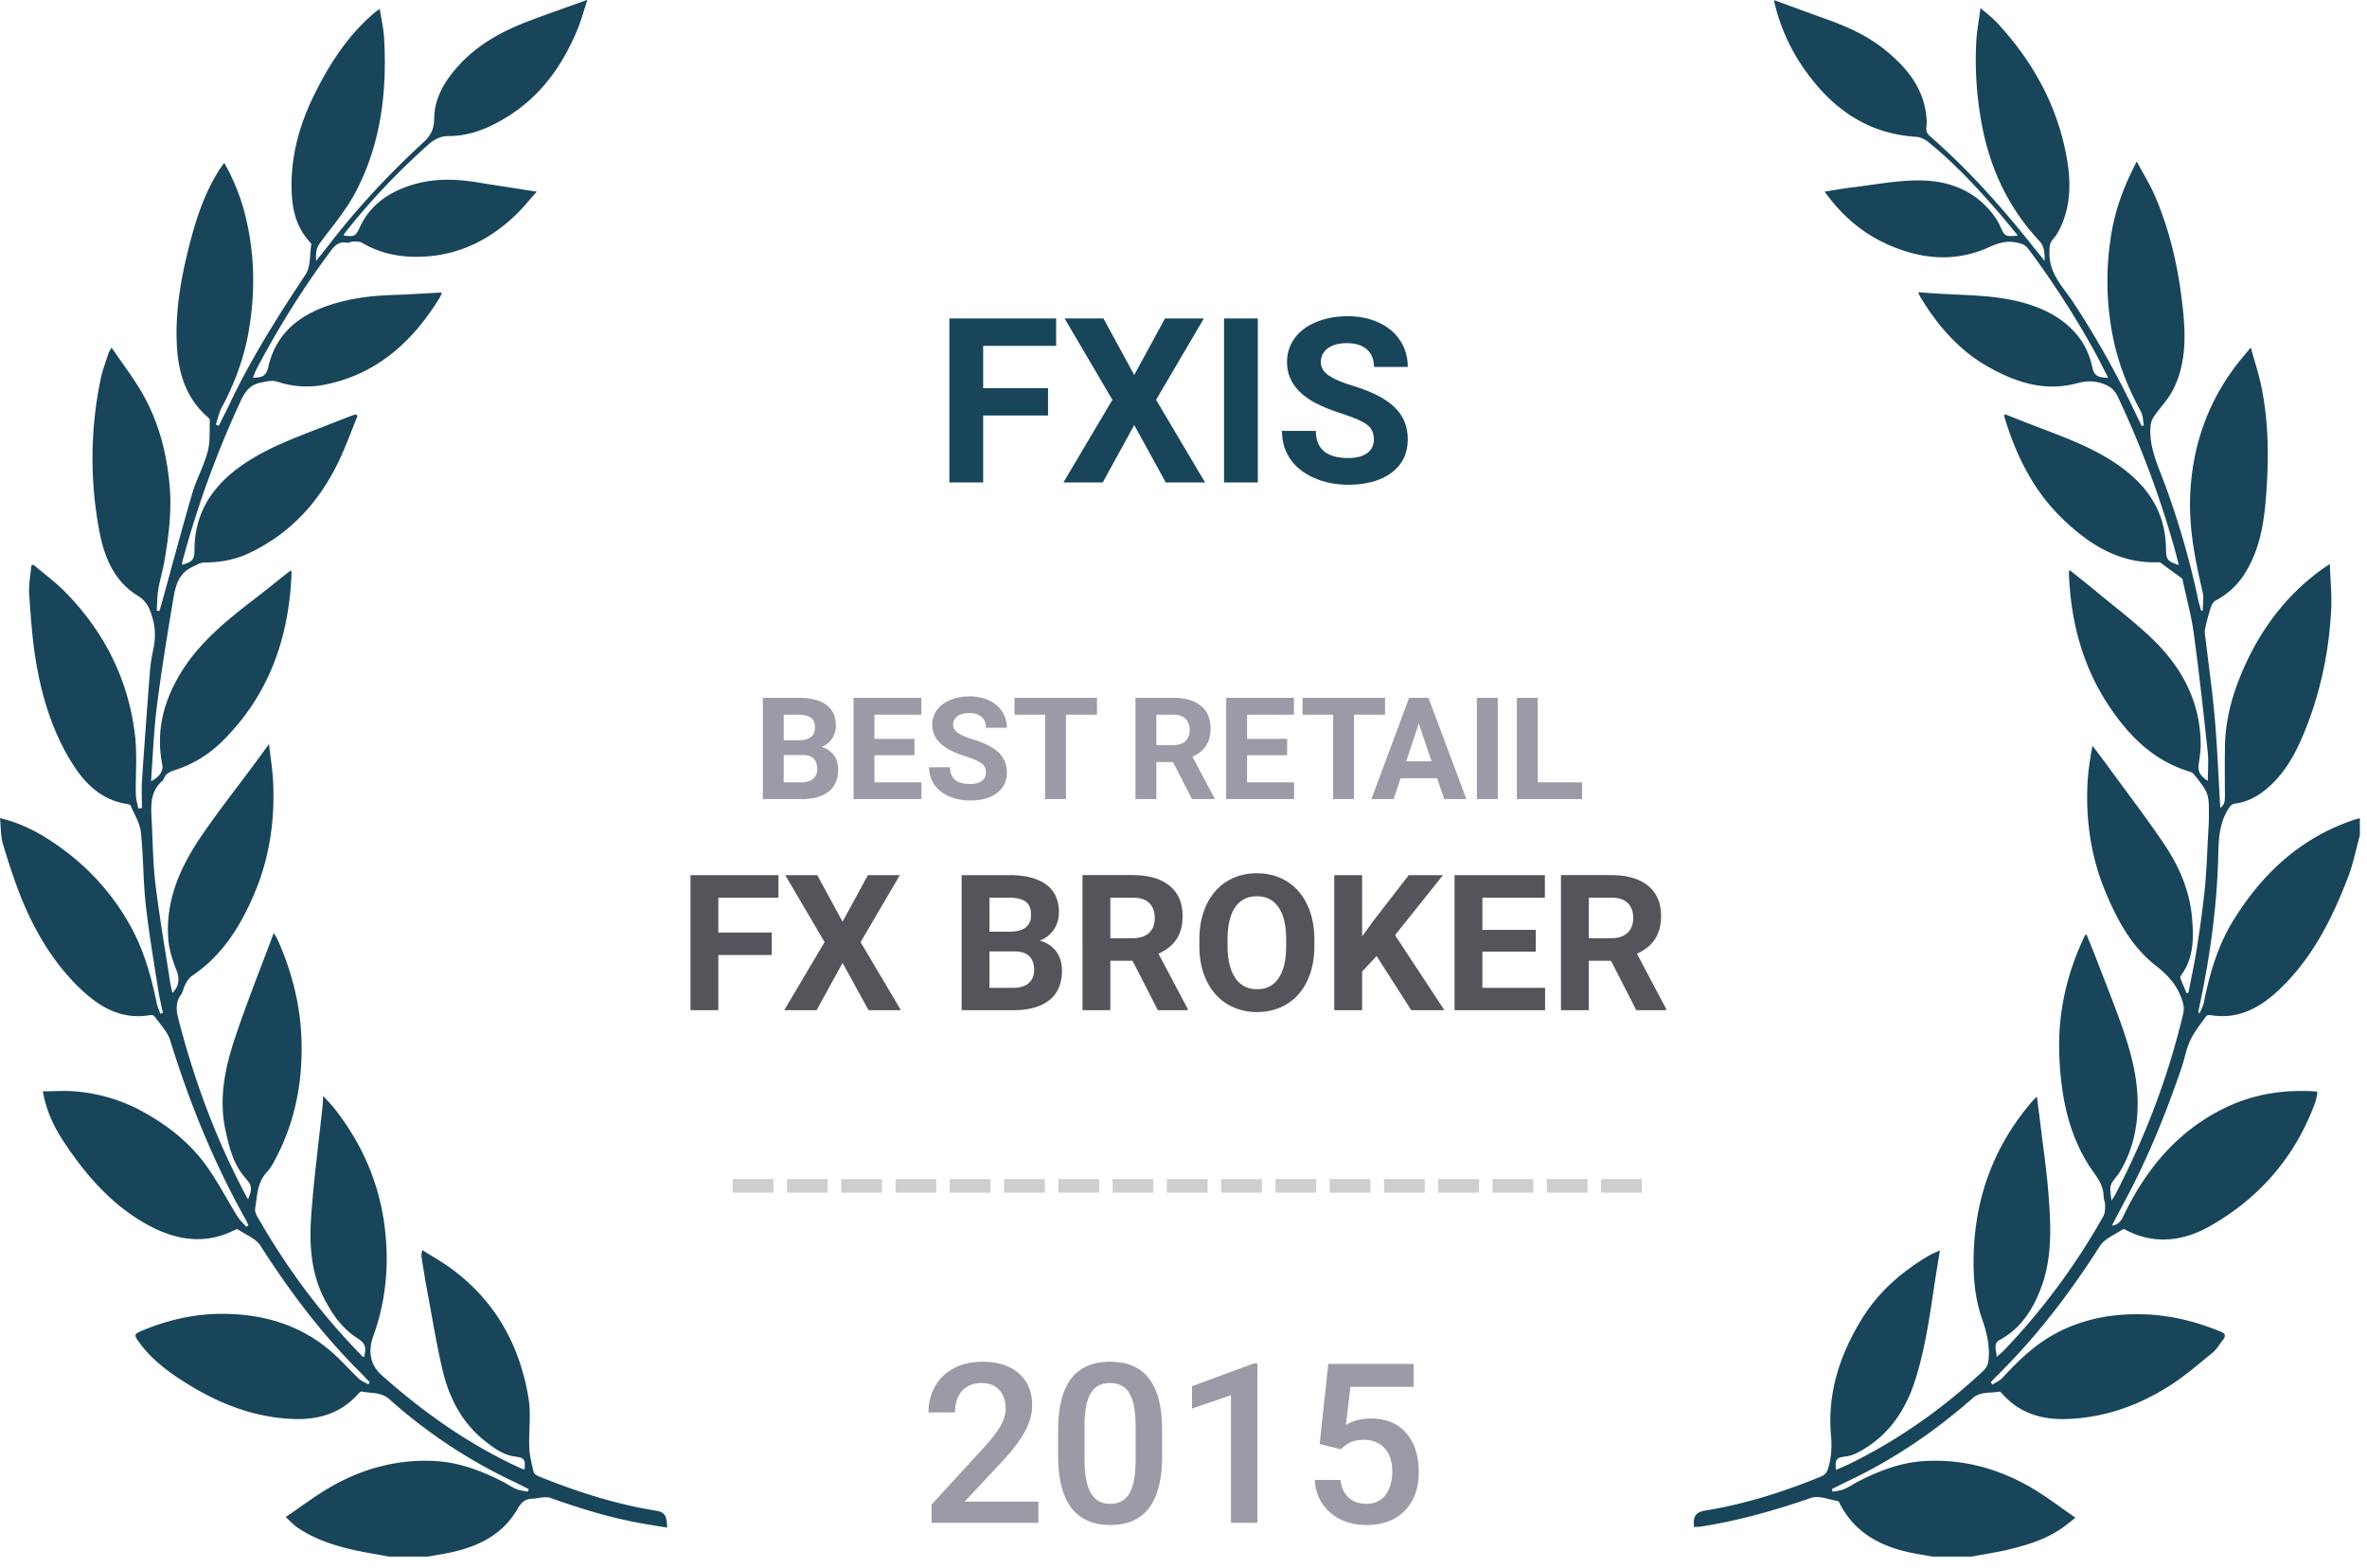
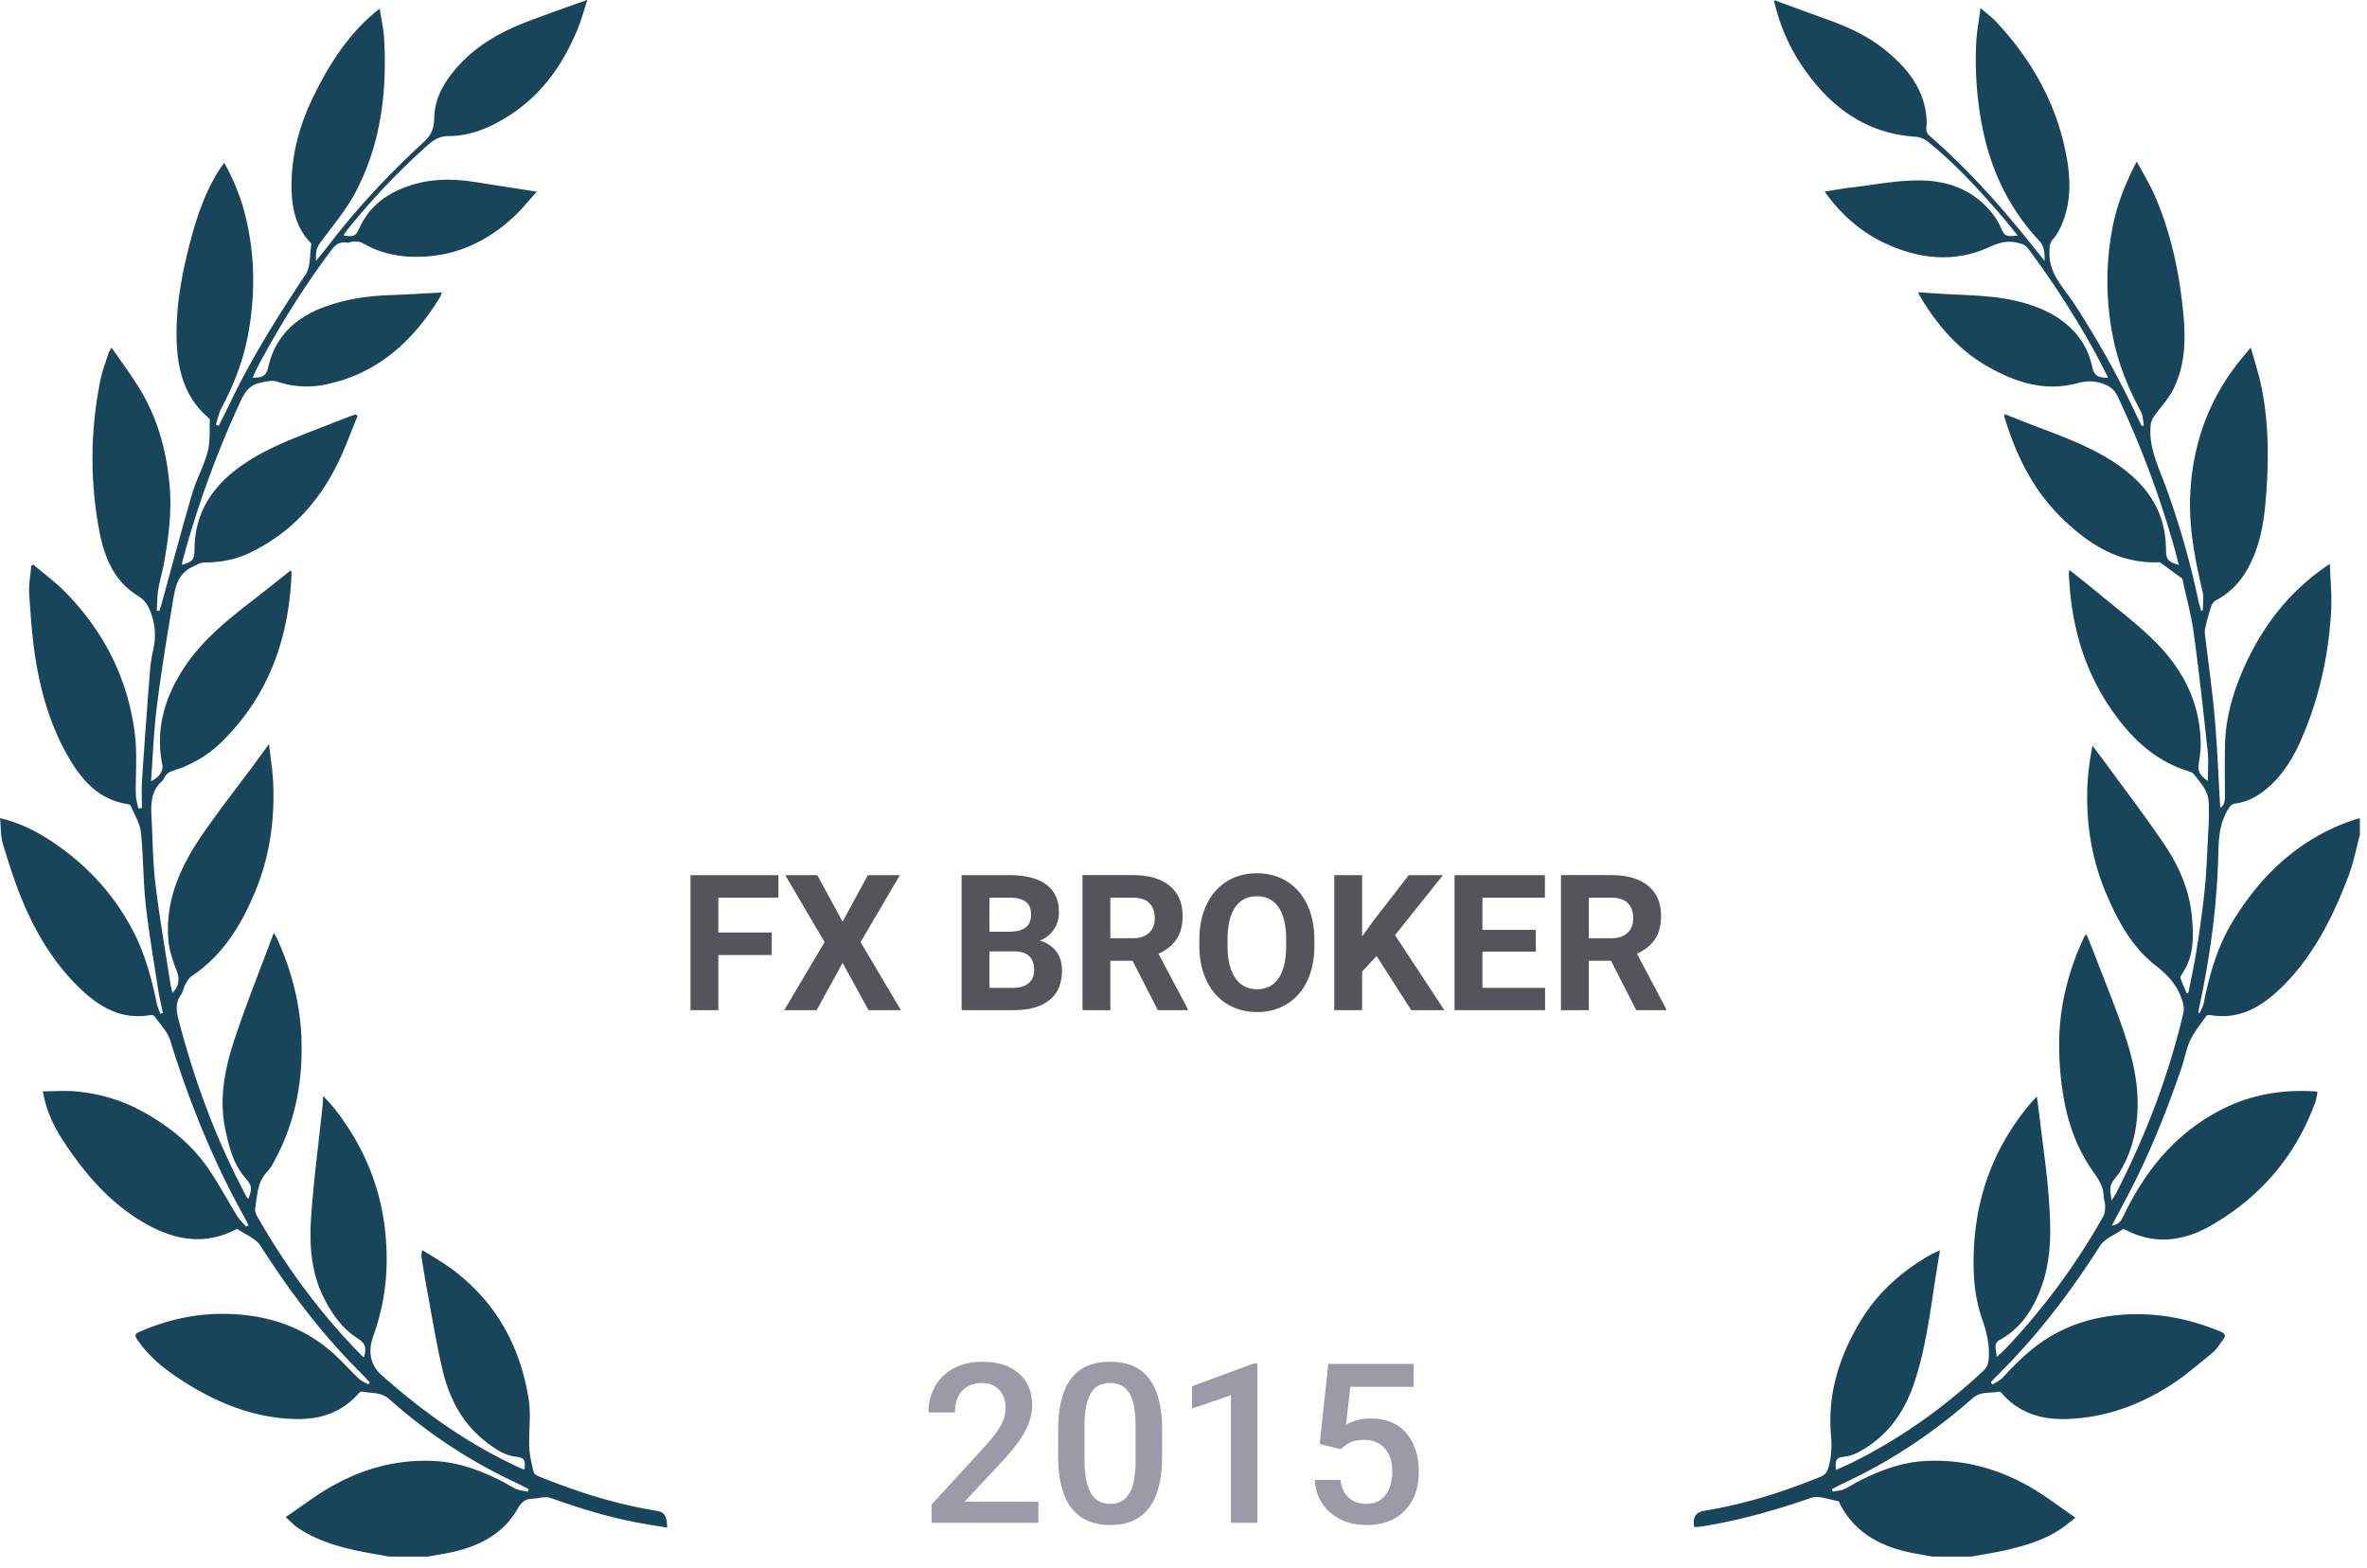
<svg xmlns="http://www.w3.org/2000/svg" width="157" height="104" viewBox="0 0 157 104">
  <g fill="none" fill-rule="evenodd">
    <g fill="#18455A">
      <path d="M25.784 103.238c-.83-.156-1.667-.285-2.489-.476-1.255-.294-2.472-.71-3.552-1.439-.251-.17-.46-.404-.795-.704 1.026-.694 1.949-1.402 2.949-1.98 2.135-1.234 4.444-1.866 6.93-1.738 1.61.082 3.08.637 4.497 1.36.317.16.611.37.938.508.231.098.499.113.75.165l.054-.172c-.322-.16-.64-.328-.968-.482a34.39 34.39 0 0 1-8.268-5.476c-.555-.495-1.215-.378-1.833-.513-.069-.016-.186.099-.255.176-1.132 1.264-2.59 1.7-4.227 1.648-2.646-.084-5.009-1.023-7.222-2.414-1.15-.724-2.227-1.529-3.039-2.639-.402-.548-.376-.576.23-.83 1.694-.706 3.466-1.098 5.289-1.092 2.811.008 5.38.797 7.485 2.762.535.497 1.02 1.044 1.551 1.545.172.162.413.249.623.368l.094-.134c-.252-.265-.502-.533-.761-.792-2.492-2.495-4.587-5.295-6.485-8.26-.312-.49-.996-.744-1.514-1.097-.04-.026-.145.021-.208.053-2.145 1.08-4.192.588-6.1-.54-2.19-1.292-3.822-3.195-5.215-5.3-.67-1.011-1.187-2.092-1.4-3.364.767 0 1.51-.059 2.24.012 1.504.144 2.94.555 4.282 1.28 1.733.935 3.255 2.127 4.388 3.74.728 1.037 1.316 2.17 1.985 3.249.16.257.394.467.595.699l.141-.095c-.06-.13-.112-.263-.182-.387-2.115-3.77-3.726-7.747-5.001-11.873-.182-.59-.682-1.085-1.052-1.612-.043-.062-.202-.08-.298-.064-1.892.317-3.35-.539-4.634-1.773-1.667-1.603-2.859-3.549-3.753-5.661-.534-1.263-.953-2.578-1.352-3.892C.039 55.471.065 54.881 0 54.26c1.255.302 2.307.817 3.294 1.458 2.294 1.487 4.124 3.418 5.43 5.83.847 1.565 1.316 3.262 1.673 4.995.048.236.158.46.24.69l.169-.049c-.107-.519-.237-1.033-.317-1.557-.29-1.881-.617-3.76-.824-5.649-.175-1.586-.15-3.194-.32-4.78-.067-.605-.432-1.177-.675-1.758-.026-.06-.15-.1-.232-.114-1.693-.26-2.795-1.334-3.653-2.705-1.284-2.05-1.99-4.329-2.39-6.69-.253-1.492-.354-3.013-.458-4.524-.043-.622.087-1.255.139-1.882l.132-.08c.702.599 1.454 1.148 2.1 1.802 2.58 2.62 4.178 5.76 4.635 9.413.168 1.332.04 2.699.068 4.048.006.304.104.605.16.908l.243-.02c0-.618-.035-1.24.006-1.857.16-2.399.338-4.796.523-7.194.036-.461.104-.925.205-1.376.164-.728.184-1.426-.027-2.163-.183-.633-.369-1.116-1.003-1.508-1.57-.968-2.214-2.588-2.537-4.315a25.869 25.869 0 0 1 .093-10.033c.121-.587.344-1.154.525-1.729.026-.084.084-.157.201-.369.708 1.04 1.425 1.972 2.009 2.98 1.087 1.875 1.631 3.923 1.835 6.084.165 1.724-.05 3.405-.337 5.088-.11.64-.305 1.265-.411 1.905-.076.458-.069.93-.097 1.395l.17.023c.044-.14.092-.279.132-.42.678-2.457 1.33-4.924 2.047-7.37.277-.947.775-1.831 1.028-2.784.177-.666.11-1.398.142-2.102.003-.058-.076-.13-.132-.179-1.508-1.308-1.99-3.054-2.064-4.95-.09-2.346.347-4.627.948-6.881.424-1.593.969-3.137 1.851-4.541.097-.154.211-.297.353-.497a13.76 13.76 0 0 1 1.38 3.424c.648 2.562.693 5.15.24 7.752-.31 1.786-.934 3.456-1.788 5.05-.187.348-.263.755-.39 1.134l.194.078c.27-.542.546-1.08.806-1.627 1.407-2.947 3.15-5.692 4.953-8.407.347-.524.268-1.33.381-2.006.006-.034-.035-.084-.065-.117-1.05-1.106-1.26-2.486-1.247-3.925.02-2.052.576-3.976 1.473-5.806 1.016-2.078 2.249-4.003 4.04-5.517.08-.067.168-.126.336-.254.108.699.256 1.327.291 1.962.201 3.565-.217 7.036-1.911 10.233-.575 1.086-1.376 2.056-2.123 3.043-.403.532-.512.673-.48 1.487.33-.415.619-.764.895-1.123 1.872-2.431 3.966-4.663 6.218-6.736.53-.487.714-.914.725-1.614.02-1.324.675-2.424 1.541-3.401 1.292-1.456 2.94-2.36 4.729-3.036C36.326.92 37.595.482 38.962-.01c-.223.67-.392 1.303-.637 1.906-.99 2.426-2.452 4.485-4.727 5.881-1.18.725-2.446 1.25-3.842 1.247-.817-.002-1.29.513-1.78.96a45.796 45.796 0 0 0-5.111 5.477c-.034.043-.045.105-.068.164.73.09.796.037 1.074-.562.67-1.448 1.86-2.273 3.336-2.761 1.44-.475 2.896-.454 4.368-.22 1.294.206 2.59.406 4.03.631-.508.563-.919 1.081-1.39 1.535-1.943 1.862-4.235 2.88-6.964 2.777-1.148-.044-2.229-.33-3.227-.917-.161-.094-.396-.084-.597-.088-.135-.002-.281.102-.407.078-.627-.12-.9.297-1.212.719-1.785 2.408-3.356 4.95-4.76 7.597-.104.198-.18.41-.278.634.691.007.895-.148 1.028-.72.5-2.176 1.995-3.398 4.004-4.072 1.326-.446 2.71-.638 4.113-.685 1.116-.037 2.23-.11 3.393-.171-.052.129-.08.243-.138.338-1.774 2.878-4.1 5.033-7.528 5.754a6.122 6.122 0 0 1-3.215-.167c-.411-.134-.745-.023-1.139.055-.847.168-1.122.776-1.428 1.439a66.09 66.09 0 0 0-3.761 10.414c-.02.07-.015.146-.022.231.724-.225.818-.341.824-1.051.024-2.512 1.286-4.295 3.294-5.654 1.516-1.026 3.209-1.666 4.897-2.32.693-.27 1.384-.542 2.077-.81.137-.054.278-.098.416-.147l.136.092c-.42 1.02-.793 2.063-1.271 3.055-1.283 2.666-3.189 4.751-5.891 6.04-.95.452-1.96.64-3.017.639-.261 0-.528.174-.781.292-1.073.5-1.17 1.545-1.332 2.514-.377 2.259-.748 4.52-1.031 6.793-.202 1.61-.257 3.24-.38 4.906.551-.263.826-.692.748-1.084-.461-2.308.128-4.395 1.37-6.329 1.263-1.969 3.077-3.387 4.899-4.793.748-.578 1.483-1.173 2.25-1.78.02.054.055.105.054.153-.158 4.314-1.497 8.142-4.633 11.223a7.813 7.813 0 0 1-3.166 1.893c-.315.1-.558.244-.679.561a.292.292 0 0 1-.072.118c-.868.727-.775 1.716-.726 2.688.071 1.41.083 2.83.254 4.229.259 2.133.63 4.254.957 6.38.04.258.104.512.16.783.462-.446.482-.972.28-1.483-.257-.652-.488-1.347-.546-2.038-.215-2.57.774-4.806 2.175-6.864 1.151-1.69 2.425-3.297 3.641-4.943.258-.347.51-.7.858-1.179.104.932.238 1.729.276 2.53.118 2.523-.237 4.98-1.218 7.319-.918 2.19-2.133 4.168-4.168 5.529-.188.127-.324.355-.44.561-.12.214-.143.49-.284.681-.414.566-.301 1.135-.141 1.749 1.057 4.056 2.507 7.96 4.488 11.659.027.052.065.099.105.158.289-.722.253-.901-.2-1.423-.769-.885-1.046-1.98-1.292-3.088-.466-2.09-.064-4.117.586-6.08.776-2.346 1.703-4.642 2.602-7.06.117.193.187.284.233.386.957 2.123 1.533 4.34 1.608 6.677.089 2.757-.401 5.388-1.688 7.847-.172.329-.347.674-.598.938-.658.69-.645 1.58-.786 2.421-.029.164.045.371.133.523 1.933 3.384 4.23 6.494 6.971 9.272.03.03.073.048.113.072.187-.706.082-.93-.497-1.305-.925-.6-1.54-1.468-2.056-2.422-.956-1.763-1.083-3.686-.949-5.61.17-2.44.496-4.87.753-7.304.02-.183.024-.366.045-.695.294.33.526.563.728.818 1.822 2.312 2.973 4.905 3.345 7.841.314 2.486.107 4.883-.75 7.267-.296.82-.336 1.808.568 2.612 2.803 2.49 5.826 4.62 9.244 6.175.067.03.142.045.217.067.08-.664-.03-.784-.61-.855-.765-.094-1.372-.532-1.962-.991-1.569-1.22-2.426-2.892-2.868-4.768-.417-1.774-.704-3.58-1.04-5.373-.125-.667-.227-1.34-.336-2.01a1.054 1.054 0 0 1 .043-.552c.645.41 1.318.784 1.932 1.237 2.924 2.155 4.552 5.11 5.117 8.646.166 1.044-.003 2.138.041 3.206.023.55.165 1.096.29 1.636.025.112.198.222.327.275 2.517 1.017 5.09 1.847 7.777 2.28.585.094.731.319.75 1.125-.709-.12-1.41-.225-2.105-.359-1.917-.372-3.774-.948-5.613-1.605-.366-.13-.833.035-1.254.048-.466.015-.715.265-.942.661-.967 1.681-2.54 2.481-4.362 2.883-.522.115-1.052.195-1.579.291h-2.612zM128.172 103.238c-.527-.096-1.058-.176-1.58-.291-1.962-.432-3.59-1.345-4.552-3.2-.035-.069-.074-.18-.122-.188-.6-.094-1.275-.39-1.787-.215-2.39.827-4.809 1.516-7.308 1.905-.15.024-.304.02-.453.03-.097-.687.1-.99.729-1.091 2.674-.433 5.233-1.252 7.73-2.275a.789.789 0 0 0 .403-.437c.234-.724.288-1.47.219-2.235-.256-2.797.559-5.326 1.995-7.687 1.123-1.846 2.693-3.228 4.548-4.304.195-.113.406-.192.68-.318-.148.92-.29 1.753-.413 2.59-.3 2.006-.597 4.01-1.21 5.953-.665 2.11-1.827 3.818-3.827 4.865a2.428 2.428 0 0 1-.83.264c-.583.068-.687.18-.619.886.35-.155.69-.294 1.017-.456 3.234-1.6 6.143-3.665 8.772-6.13.227-.213.314-.445.341-.767.077-.934-.133-1.794-.44-2.67-.51-1.462-.606-2.99-.544-4.537.152-3.69 1.393-6.952 3.779-9.774.107-.128.228-.245.405-.429.087.684.168 1.287.24 1.892.181 1.508.406 3.012.524 4.525.162 2.074.271 4.174-.452 6.171-.528 1.457-1.332 2.77-2.771 3.551-.486.263-.2.713-.213 1.129.166-.147.343-.282.497-.442a44.307 44.307 0 0 0 6.575-8.875c.112-.197.123-.467.127-.705.003-.212-.098-.426-.102-.64-.012-.624-.32-1.103-.67-1.591-1.197-1.676-1.815-3.586-2.084-5.6a20.306 20.306 0 0 1-.185-3.432c.088-2.33.688-4.55 1.693-6.655.011-.024.05-.036.112-.08.217.542.437 1.073.643 1.609.567 1.473 1.16 2.936 1.684 4.424.576 1.637 1.045 3.313 1.064 5.065.017 1.648-.317 3.227-1.188 4.659-.047.079-.1.156-.157.227-.528.664-.529.663-.386 1.673.13-.212.218-.34.289-.478 1.962-3.795 3.479-7.757 4.463-11.92.088-.376.018-.649-.103-.996-.331-.943-.94-1.588-1.723-2.2-1.606-1.254-2.546-3.02-3.32-4.867-.917-2.192-1.285-4.492-1.214-6.857.028-.941.154-1.88.345-2.856.374.501.753.997 1.121 1.502 1.23 1.69 2.508 3.35 3.67 5.086.972 1.448 1.66 3.055 1.809 4.818.114 1.314.133 2.644-.707 3.798-.04.055-.084.15-.065.204.127.34.272.67.41 1.006l.12-.012c.186-.965.401-1.924.552-2.894.209-1.346.408-2.695.541-4.05.127-1.296.163-2.601.237-3.903.015-.263.032-.527.033-.79.007-1.6.006-1.602-.97-2.841a.557.557 0 0 0-.25-.188c-2.453-.717-4.118-2.408-5.468-4.463-1.732-2.638-2.478-5.58-2.599-8.704 0-.057.015-.114.032-.229.624.5 1.218.962 1.796 1.442 1.252 1.042 2.56 2.025 3.727 3.154 1.962 1.897 3.181 4.187 3.186 6.999 0 .37-.047.744-.106 1.11-.104.644-.01.88.58 1.29 0-.662.06-1.326-.012-1.977-.279-2.603-.565-5.206-.918-7.8-.163-1.19-.488-2.36-.738-3.54-.005-.03.001-.076-.016-.089-.499-.368-1-.734-1.502-1.099-2.658.124-4.687-1.165-6.493-2.923-1.92-1.866-3.051-4.189-3.815-6.717-.011-.04.007-.087.017-.182.449.177.874.34 1.298.51 2.07.819 4.2 1.498 6.072 2.757 1.717 1.157 2.955 2.632 3.264 4.75.047.32.062.648.07.973.014.659.1.777.849 1.02-.087-.337-.159-.647-.245-.953a64.127 64.127 0 0 0-3.799-10.202c-.18-.38-.397-.625-.835-.81-.661-.28-1.23-.264-1.9-.086-2.137.571-4.086-.083-5.915-1.125-1.919-1.094-3.317-2.728-4.448-4.602-.047-.076-.078-.162-.15-.317.517.037.971.071 1.427.099 1.81.11 3.631.09 5.405.56 1.391.369 2.646.959 3.615 2.062.565.642.916 1.389 1.099 2.222.124.573.34.73 1.057.725-.319-.617-.607-1.207-.926-1.781a59.058 59.058 0 0 0-4.388-6.787c-.196-.26-.42-.316-.723-.386-.69-.16-1.248.022-1.873.305-2.282 1.034-4.572.786-6.788-.22-1.65-.75-2.992-1.915-4.104-3.47.613-.098 1.164-.203 1.72-.268 1.552-.18 3.107-.496 4.657-.475 1.969.026 3.73.738 4.93 2.442.142.201.262.422.36.648.271.613.325.648 1.146.567-.442-.535-.84-1.037-1.26-1.52-1.458-1.678-2.965-3.308-4.703-4.703-.213-.171-.511-.31-.78-.327-3.273-.203-5.628-1.92-7.436-4.51a12.663 12.663 0 0 1-1.97-4.429c-.007-.027.003-.059.007-.12 1.173.43 2.336.859 3.503 1.278 1.348.484 2.646 1.069 3.772 1.97 1.36 1.09 2.475 2.358 2.763 4.16.053.335.078.685.04 1.019-.031.269.042.416.238.589 2.074 1.812 3.953 3.814 5.709 5.933.62.746 1.222 1.507 1.897 2.344-.003-.547-.015-.967-.352-1.328-1.958-2.09-3.163-4.559-3.744-7.358a23.04 23.04 0 0 1-.445-5.779c.033-.723.174-1.44.285-2.312.42.37.774.631 1.07.948 2.431 2.612 4.093 5.625 4.682 9.175.227 1.361.223 2.725-.28 4.036-.158.413-.365.837-.654 1.164-.268.3-.237.576-.244.923-.027 1.404.952 2.31 1.629 3.351a61.845 61.845 0 0 1 4.027 7.168c.152.319.307.637.46.954.049-.008.097-.018.146-.028-.06-.304-.05-.647-.19-.907-.824-1.52-1.473-3.1-1.827-4.797a18.898 18.898 0 0 1-.12-7.122c.275-1.6.834-3.096 1.666-4.684.428.799.851 1.476 1.168 2.2.988 2.257 1.543 4.642 1.833 7.073.239 2.003.356 4.044-.625 5.924-.317.606-.817 1.114-1.212 1.681-.12.172-.219.39-.24.595-.151 1.426.473 2.67.946 3.95a55.245 55.245 0 0 1 2.197 7.614c.053.254.131.501.198.753l.114-.01c0-.414.079-.848-.013-1.24-.493-2.088-.907-4.187-.825-6.34.133-3.452 1.258-6.546 3.482-9.217l.54-.646c.255.923.523 1.725.693 2.546.523 2.529.511 5.085.292 7.645-.14 1.63-.436 3.219-1.294 4.653a5.044 5.044 0 0 1-2.02 1.935c-.146.077-.264.278-.319.446-.154.48-.289.967-.387 1.461-.044.214.012.45.039.675.205 1.755.458 3.505.61 5.264.169 1.961.244 3.93.36 5.907.284-.176.313-.476.31-.802-.006-1.102-.017-2.204.003-3.306.026-1.583.407-3.102.992-4.558 1.179-2.923 2.962-5.4 5.56-7.24.086-.061.175-.117.404-.266.036 1.088.139 2.071.088 3.046-.156 2.943-.776 5.794-1.95 8.506-.525 1.217-1.19 2.354-2.205 3.246-.626.552-1.334.97-2.172 1.083-.32.042-.408.216-.55.454-.604 1.024-.587 2.16-.62 3.279-.106 3.405-.592 6.759-1.318 10.081-.002.01.015.026.08.125.11-.264.234-.468.279-.687.38-1.894.904-3.746 1.91-5.402 1.943-3.196 4.553-5.624 8.183-6.806.087-.028.178-.044.267-.065v1.12c-.252.918-.43 1.865-.77 2.752-1.041 2.722-2.331 5.31-4.459 7.379-1.29 1.253-2.751 2.124-4.663 1.81-.096-.015-.254-.001-.298.06-.371.525-.787 1.034-1.061 1.61-.268.564-.368 1.207-.573 1.806-.991 2.902-2.13 5.744-3.56 8.463-.35.663-.7 1.326-1.068 2.019.52-.059.663-.423.832-.769 1.475-3.02 3.528-5.49 6.604-7.006 1.958-.965 4.023-1.275 6.184-1.118 0 .074.01.136-.002.195-.038.18-.067.366-.132.537-1.31 3.584-3.678 6.314-6.955 8.182-1.744.994-3.683 1.28-5.604.267-.062-.033-.167-.068-.21-.039-.516.355-1.195.614-1.507 1.103-1.995 3.128-4.229 6.056-6.881 8.657-.127.122-.243.256-.362.386l.116.148c.226-.15.491-.261.67-.454.879-.948 1.789-1.861 2.884-2.56 1.97-1.253 4.143-1.711 6.46-1.646 1.775.05 3.456.468 5.09 1.134.347.14.403.288.177.57-.223.276-.398.61-.668.829-.934.762-1.85 1.56-2.863 2.205-2.083 1.325-4.361 2.132-6.857 2.206-1.638.049-3.096-.388-4.226-1.652-.06-.068-.154-.177-.211-.165-.591.12-1.242-.031-1.76.427-2.528 2.227-5.29 4.099-8.342 5.537-.339.16-.671.334-1.006.5l.054.173c.252-.052.52-.067.75-.166.34-.145.646-.362.977-.53 1.363-.692 2.778-1.236 4.318-1.333 2.601-.161 5.01.506 7.233 1.827.94.558 1.811 1.23 2.825 1.927l-.585.462c-1.122.887-2.45 1.31-3.807 1.639-.82.198-1.657.32-2.488.477h-2.611z" />
    </g>
-     <path fill="#9A9BA6" fill-rule="nonzero" d="M53.212 53c.762-.006 1.35-.175 1.762-.508.412-.332.618-.82.618-1.467 0-.378-.099-.698-.297-.96a1.418 1.418 0 0 0-.815-.521c.302-.117.537-.3.706-.551.17-.251.254-.541.254-.87 0-.603-.21-1.06-.632-1.373-.421-.312-1.04-.468-1.855-.468H50.6V53h2.612zm-.204-3.904h-1.024v-1.693h.97c.38 0 .66.067.837.2.176.134.265.354.265.658 0 .545-.35.823-1.048.835zm.162 2.792h-1.186v-1.813h1.27c.636.009.954.321.954.936 0 .274-.091.489-.274.644-.183.155-.438.233-.764.233zM61.119 53v-1.112h-3.12v-1.8h2.658v-1.084H58v-1.601h3.11v-1.121h-4.494V53h4.504zm3.228.092c.744 0 1.336-.165 1.776-.496.44-.33.66-.786.66-1.368 0-.523-.18-.96-.54-1.31-.36-.351-.934-.645-1.721-.882-.428-.129-.751-.267-.971-.415-.22-.148-.33-.33-.33-.549 0-.234.094-.422.281-.565.188-.143.45-.215.79-.215.35 0 .622.086.816.256.194.171.29.41.29.718h1.385c0-.403-.104-.763-.312-1.08a2.043 2.043 0 0 0-.874-.736 3.02 3.02 0 0 0-1.283-.26c-.476 0-.906.08-1.29.24-.382.16-.676.382-.88.666a1.622 1.622 0 0 0-.308.971c0 .699.382 1.254 1.145 1.666.28.15.66.304 1.14.46.48.155.812.302.996.442.185.14.277.34.277.602 0 .24-.092.427-.277.561-.184.134-.441.2-.77.2-.886 0-1.33-.37-1.33-1.111H61.63c0 .433.111.815.334 1.144.223.33.547.588.972.778.424.189.895.283 1.412.283zM70.703 53v-5.597h2.058v-1.121H67.29v1.12h2.03V53h1.384zm5.997 0v-2.46h1.103l1.26 2.46h1.485v-.065l-1.453-2.745c.403-.182.703-.425.902-.731.198-.307.297-.689.297-1.147 0-.646-.215-1.146-.646-1.5-.43-.353-1.042-.53-1.836-.53h-2.496V53H76.7zm1.117-3.58H76.7v-2.017h1.112c.372 0 .648.09.828.272.18.182.27.43.27.748 0 .31-.095.554-.286.731-.19.177-.46.265-.807.265zM85.834 53v-1.112h-3.119v-1.8h2.658v-1.084h-2.658v-1.601h3.11v-1.121h-4.494V53h4.503zm3.975 0v-5.597h2.058v-1.121h-5.472v1.12h2.03V53h1.384zm2.626 0l.461-1.384h2.427L95.79 53h1.472l-2.514-6.718h-1.283L90.963 53h1.472zm2.515-2.506h-1.68l.835-2.514.845 2.514zM99.345 53v-6.718h-1.384V53h1.384zm5.59 0v-1.112h-2.938v-5.606h-1.385V53h4.324z" />
    <path fill="#54545B" fill-rule="nonzero" d="M47.646 67v-3.66h3.543v-1.49h-3.543v-2.313h3.986v-1.495H45.8V67h1.846zm6.519 0l1.722-3.138L57.61 67h2.147l-2.676-4.516 2.608-4.442h-2.122l-1.68 3.089-1.68-3.089h-2.122l2.609 4.442L52.017 67h2.148zm13.1 0c1.016-.008 1.8-.234 2.35-.677.55-.443.824-1.095.824-1.956 0-.505-.132-.931-.397-1.28a1.891 1.891 0 0 0-1.086-.695c.402-.156.716-.401.941-.735.226-.335.339-.721.339-1.16 0-.804-.281-1.414-.843-1.83-.562-.417-1.386-.625-2.473-.625h-3.138V67h3.482zm-.271-5.205h-1.366v-2.258h1.292c.508 0 .88.09 1.116.268.236.178.354.47.354.877 0 .726-.465 1.097-1.396 1.113zm.215 3.722h-1.581V63.1h1.692c.849.013 1.273.429 1.273 1.25 0 .364-.122.65-.366.858-.244.207-.583.31-1.018.31zM73.648 67v-3.28h1.47l1.68 3.28h1.981v-.086l-1.938-3.66c.537-.243.938-.568 1.203-.976.264-.408.397-.918.397-1.529 0-.861-.287-1.528-.862-2-.574-.471-1.39-.707-2.448-.707h-3.329V67h1.846zm1.489-4.774h-1.489v-2.689h1.483c.496 0 .864.121 1.104.363.24.242.36.574.36.997 0 .414-.127.74-.381.975-.255.236-.614.354-1.077.354zm8.242 4.897c.75 0 1.416-.18 1.996-.541.58-.361 1.026-.874 1.338-1.538.312-.665.468-1.438.468-2.32v-.4c0-.878-.16-1.652-.477-2.322-.318-.67-.767-1.186-1.347-1.545-.58-.358-1.244-.538-1.99-.538-.747 0-1.41.18-1.991.538-.58.36-1.03.874-1.347 1.545-.318.67-.477 1.447-.477 2.328v.443c.004.862.166 1.624.486 2.286.32.662.771 1.172 1.353 1.529.583.357 1.245.535 1.988.535zm0-1.513c-.632 0-1.116-.253-1.452-.757-.337-.505-.505-1.214-.505-2.129v-.437c.004-.93.175-1.637.51-2.12.337-.481.815-.722 1.434-.722.624 0 1.104.244 1.44.732.336.488.504 1.202.504 2.141v.437c-.004.93-.172 1.64-.504 2.126s-.808.729-1.427.729zM90.347 67v-2.56l.96-1.033 2.3 3.593h2.197l-3.273-4.977 3.18-3.98h-2.27l-2.282 2.946-.812 1.114v-4.06H88.5V67h1.846zm12.136 0v-1.483h-4.159v-2.4h3.544v-1.445h-3.544v-2.135h4.147v-1.495h-5.993V67h6.005zm2.9 0v-3.28h1.47l1.68 3.28h1.981v-.086l-1.938-3.66c.537-.243.938-.568 1.203-.976.265-.408.397-.918.397-1.529 0-.861-.287-1.528-.862-2-.574-.471-1.39-.707-2.448-.707h-3.329V67h1.846zm1.489-4.774h-1.489v-2.689h1.483c.496 0 .864.121 1.104.363.24.242.36.574.36.997 0 .414-.127.74-.381.975-.255.236-.614.354-1.077.354z" />
    <path fill="#9A9BA6" fill-rule="nonzero" d="M68.875 101v-1.404h-4.893l2.577-2.758c.675-.733 1.161-1.388 1.458-1.965.297-.576.445-1.128.445-1.654 0-.907-.295-1.617-.887-2.131-.59-.514-1.398-.77-2.42-.77-.71 0-1.336.141-1.879.426-.543.285-.96.684-1.252 1.198a3.447 3.447 0 0 0-.438 1.733h1.759c0-.603.157-1.078.47-1.425.314-.348.756-.522 1.325-.522.478 0 .858.155 1.14.464.282.308.423.714.423 1.216 0 .38-.107.76-.322 1.14-.214.378-.575.85-1.082 1.415l-3.51 3.828V101h7.086zm4.77.145c1.157 0 2.02-.385 2.587-1.155.567-.77.85-1.912.85-3.427V94.74c-.014-1.471-.305-2.576-.872-3.315-.567-.738-1.427-1.107-2.58-1.107-1.163 0-2.028.379-2.595 1.136-.567.758-.85 1.894-.85 3.41v1.823c.014 1.472.31 2.583.886 3.333.577.75 1.435 1.126 2.573 1.126zm0-1.404c-.59 0-1.021-.242-1.296-.724-.275-.483-.413-1.216-.413-2.2v-2.389c.015-.926.157-1.608.427-2.045.27-.436.693-.655 1.267-.655.589 0 1.018.23 1.288.692.27.46.405 1.185.405 2.175v2.38c-.014.951-.156 1.65-.427 2.096-.27.446-.687.67-1.252.67zM83.4 101V90.426h-.225l-4.11 1.512v1.484l2.583-.883V101h1.752zm7.238.145c1.076 0 1.922-.317 2.54-.952.618-.635.926-1.487.926-2.559 0-1.085-.278-1.949-.836-2.59-.557-.642-1.337-.963-2.341-.963-.613 0-1.163.14-1.65.42l.29-2.52h4.197v-1.52h-5.66l-.571 5.313 1.404.348c.26-.246.501-.412.723-.496.222-.084.493-.127.811-.127.584 0 1.042.187 1.375.561.333.374.5.882.5 1.524 0 .666-.151 1.192-.453 1.578-.301.386-.722.579-1.263.579-.482 0-.873-.137-1.172-.41-.3-.272-.483-.664-.55-1.175h-1.701c.053.897.397 1.62 1.031 2.167.635.548 1.434.822 2.4.822z" />
-     <path fill="#18455A" fill-rule="nonzero" d="M65.212 32v-4.445h4.304v-1.808h-4.304v-2.809h4.841v-1.815h-7.082V32h2.241zm7.929 0l2.092-3.81L77.325 32h2.607l-3.25-5.483 3.168-5.394h-2.578l-2.04 3.75-2.039-3.75h-2.577l3.168 5.394L70.534 32h2.607zm10.29 0V21.123h-2.242V32h2.241zm6 .15c1.206 0 2.164-.268 2.877-.804.712-.535 1.068-1.273 1.068-2.215 0-.846-.291-1.554-.874-2.121-.583-.568-1.512-1.044-2.787-1.427-.692-.21-1.216-.434-1.572-.673-.356-.239-.534-.535-.534-.889 0-.378.151-.683.455-.915.304-.231.73-.347 1.278-.347.568 0 1.008.138 1.322.414.314.277.47.664.47 1.162h2.242c0-.652-.168-1.235-.504-1.748-.337-.513-.808-.91-1.416-1.192-.608-.281-1.3-.422-2.077-.422-.772 0-1.468.13-2.088.389-.62.259-1.096.619-1.427 1.08-.331.46-.497.984-.497 1.572 0 1.13.618 2.03 1.853 2.697.453.244 1.068.492 1.845.743.777.252 1.315.49 1.614.717.299.227.448.552.448.975 0 .389-.15.691-.448.908-.299.217-.715.325-1.248.325-1.434 0-2.151-.6-2.151-1.8H85.03c0 .702.18 1.32.542 1.852.36.533.885.953 1.572 1.259.688.306 1.45.46 2.286.46z" />
-     <path stroke="#CECECE" stroke-dasharray="1.8,1.8" stroke-linecap="square" stroke-width=".9" d="M49.05 78.65h59.4" />
  </g>
</svg>